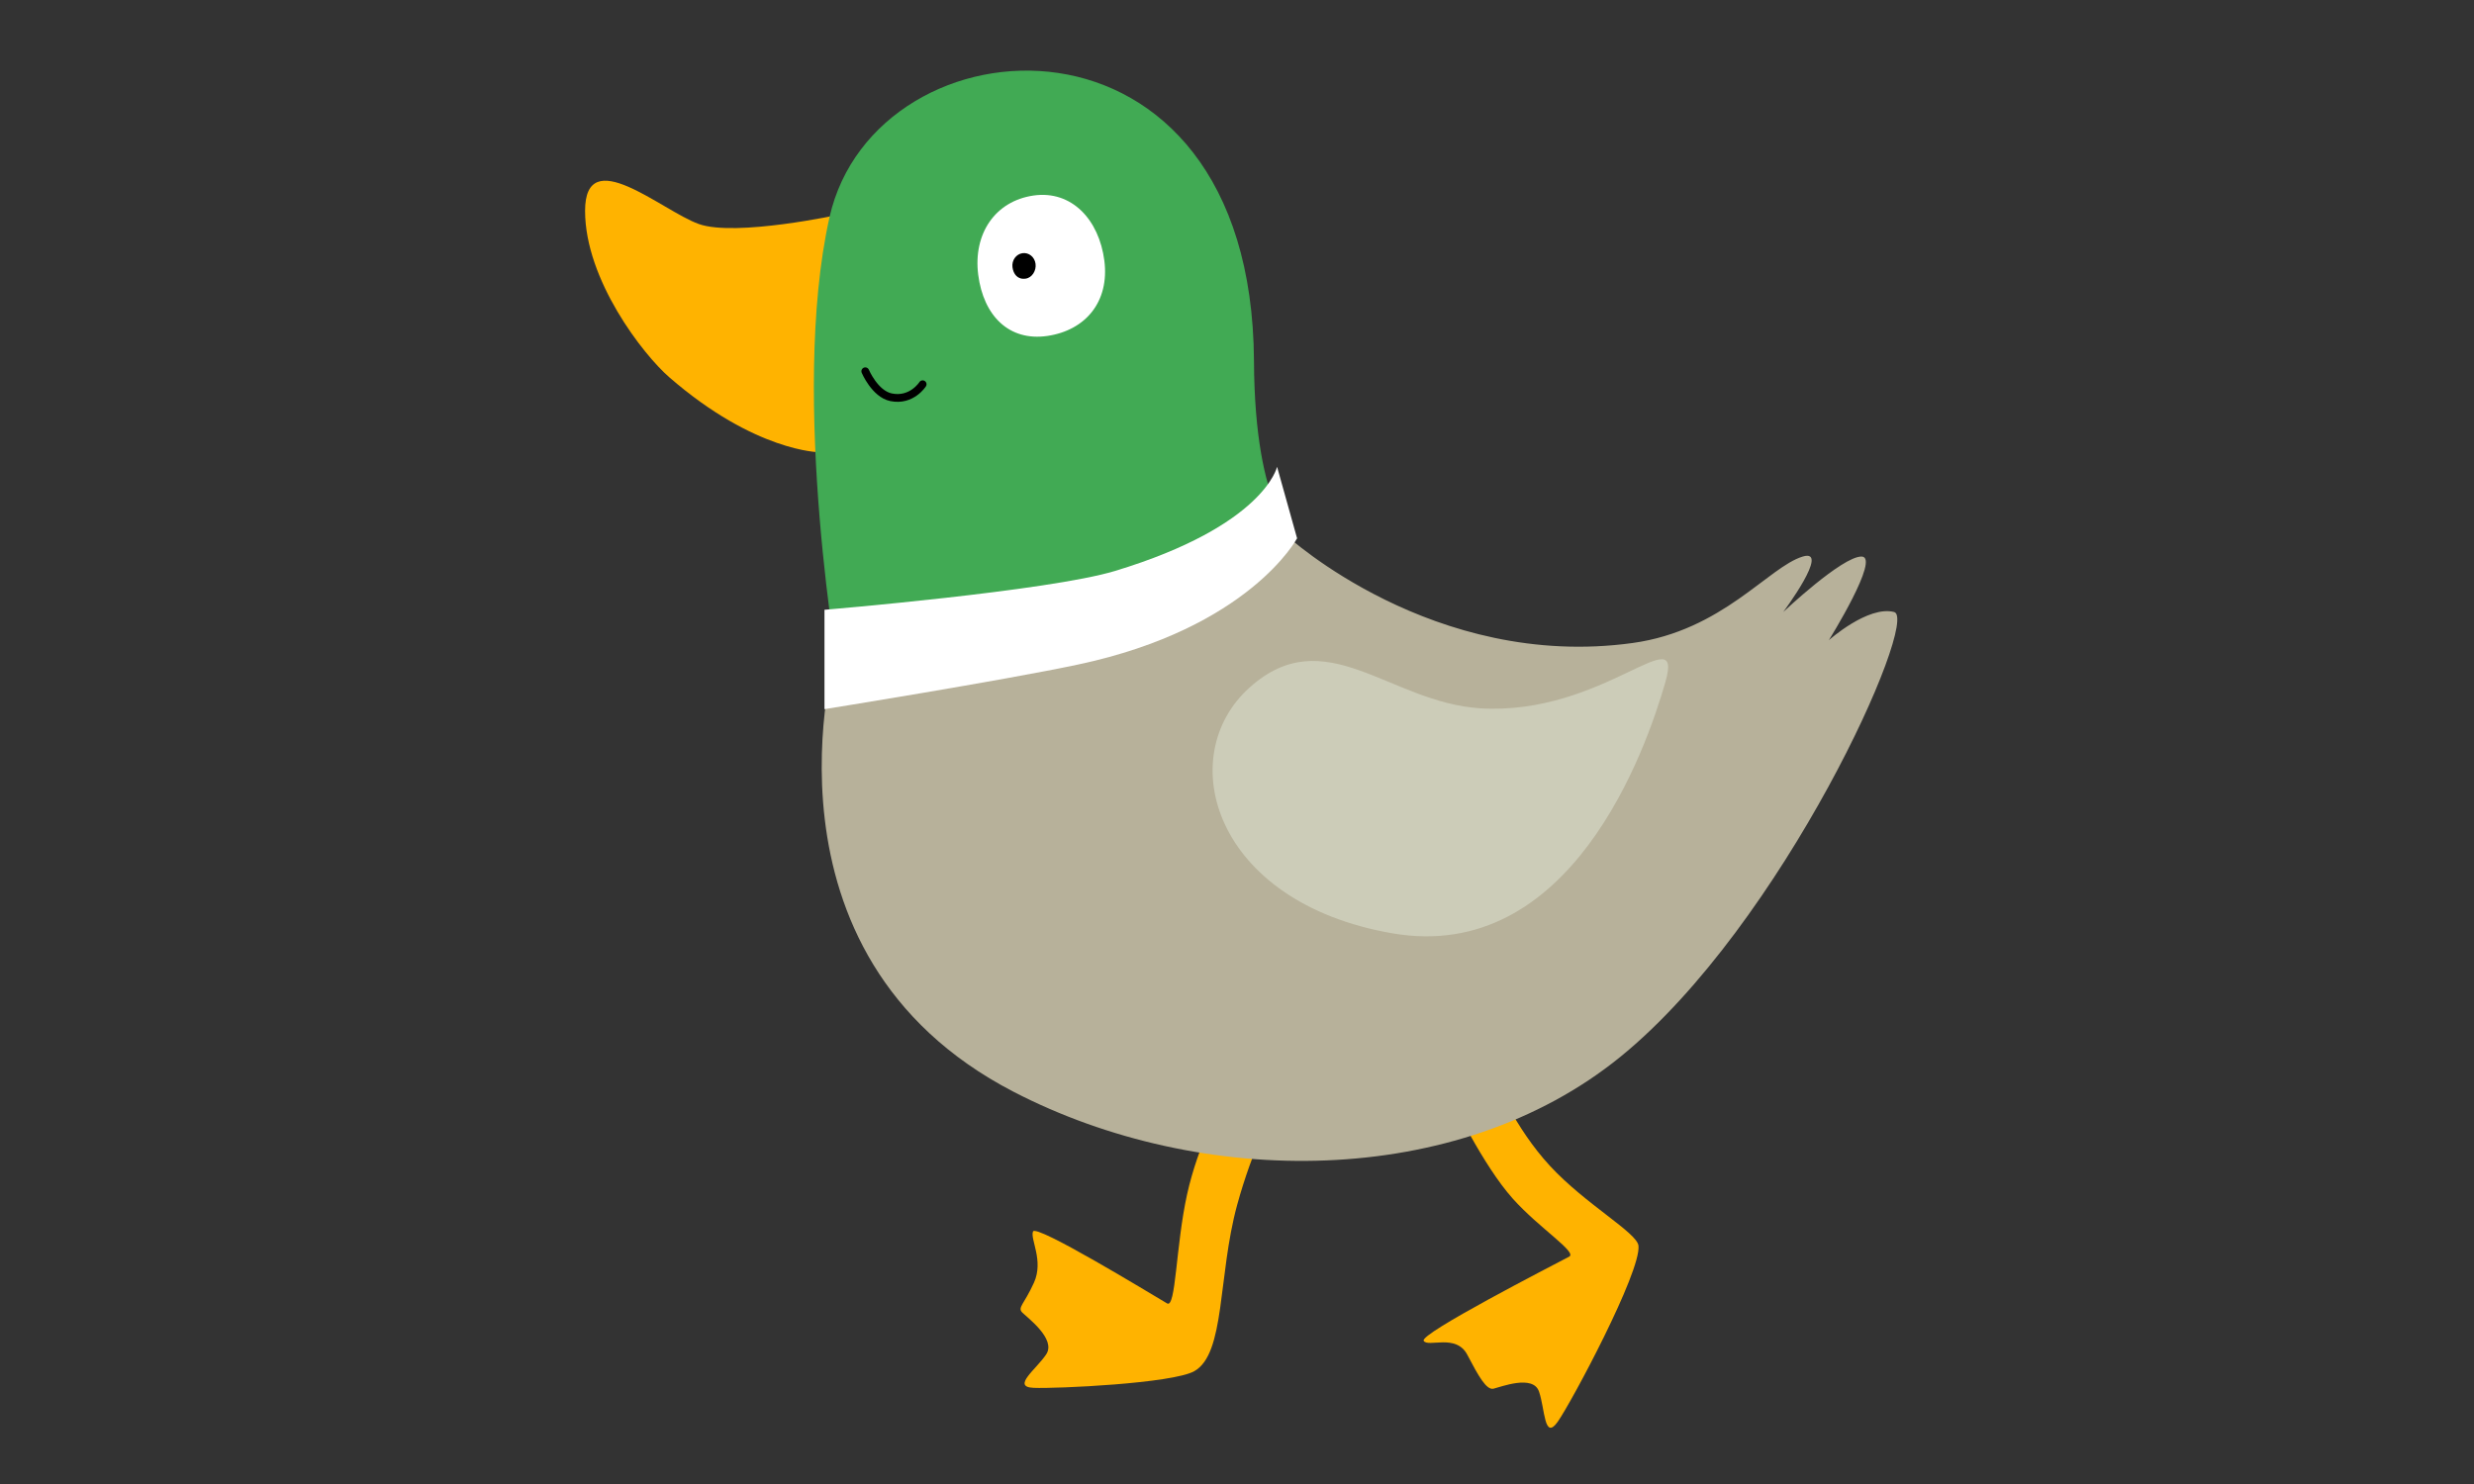
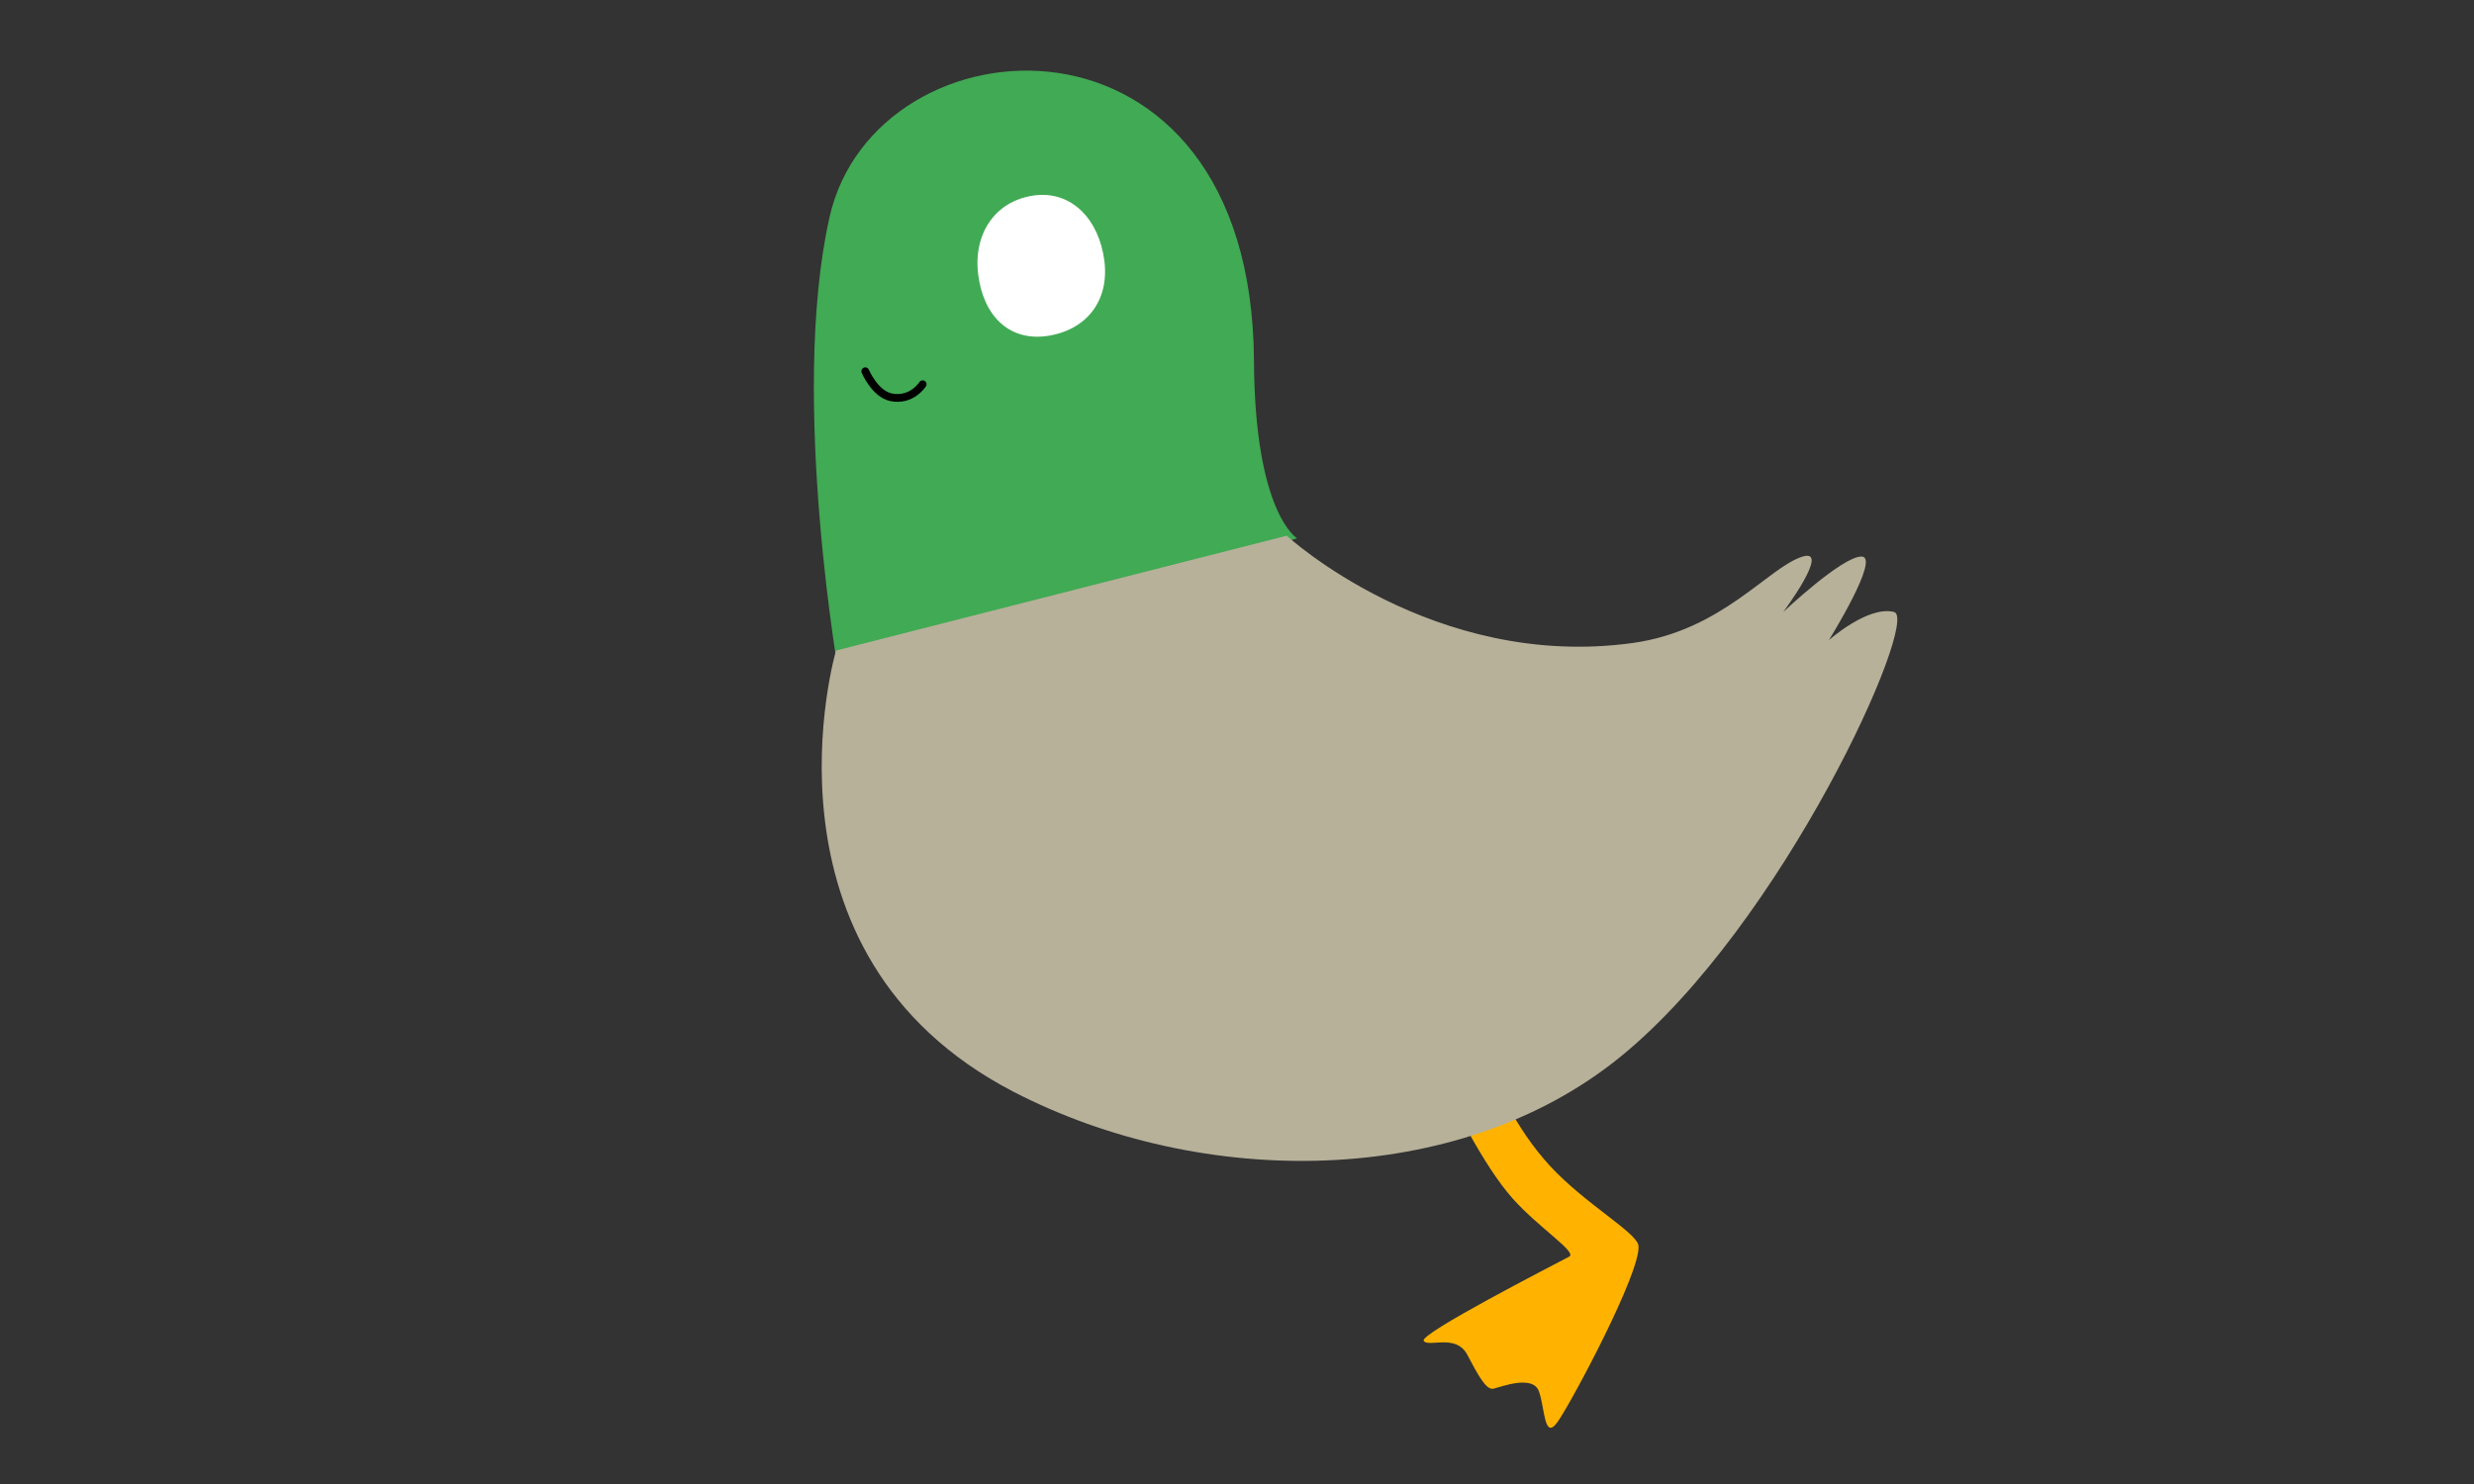
<svg xmlns="http://www.w3.org/2000/svg" xmlns:ns1="http://sodipodi.sourceforge.net/DTD/sodipodi-0.dtd" xmlns:ns2="http://www.inkscape.org/namespaces/inkscape" width="250" height="150" viewBox="0 0 250 150" fill="none" version="1.1" id="svg22" ns1:docname="svgGlo7Duck.svg" ns2:version="1.2.1 (9c6d41e410, 2022-07-14)">
  <rect x="0" y="0" width="250" height="150" fill="#333333" stroke="none" />
  <defs id="defs26" />
  <ns1:namedview id="namedview24" pagecolor="#ffffff" bordercolor="#000000" borderopacity="0.25" ns2:showpageshadow="2" ns2:pageopacity="0.0" ns2:pagecheckerboard="0" ns2:deskcolor="#d1d1d1" showgrid="false" ns2:zoom="1.8266925" ns2:cx="83.210501" ns2:cy="81.841907" ns2:window-width="1920" ns2:window-height="1018" ns2:window-x="-8" ns2:window-y="-8" ns2:window-maximized="1" ns2:current-layer="svg22" />
  <g id="g314" transform="translate(0,-6)">
-     <path d="m 82.797,40.411 c 0.276,-3.189 2.123,-12.742 2.123,-12.742 0,0 -10.581,2.305 -14.303,0.974 -3.73,-1.329 -11.494,-8.29 -11.494,-1.329 0,6.969 5.857,14.512 8.501,16.813 8.699,7.566 15.204,7.588 15.204,7.588 0,0 -0.277,-8.479 -0.031,-11.305 z" fill="#ffb300" id="path2" style="stroke-width:0.823" />
    <path d="m 146.704,117.167 c 0,0 3.121,6.592 6.174,10.002 2.69,2.998 6.541,5.407 5.687,5.852 -1.819,0.962 -15.135,7.793 -14.7,8.505 0.428,0.706 3.273,-0.757 4.404,1.405 1.135,2.164 1.932,3.599 2.652,3.435 0.721,-0.168 3.995,-1.461 4.596,0.287 0.61,1.746 0.512,4.998 1.885,3.066 1.37,-1.93 8.444,-15.169 8.168,-17.802 -0.136,-1.318 -5.352,-4.183 -8.945,-8.071 -3.596,-3.886 -5.569,-8.787 -5.569,-8.787 z" fill="#ffb300" id="path4" style="stroke-width:0.823" />
-     <path d="m 123.399,117.574 c 0,0 -2.313,4.033 -3.447,9.167 -1.145,5.219 -1.122,11.532 -2.015,11.005 -1.78,-1.049 -13.258,-8.05 -13.553,-7.268 -0.298,0.783 1.106,2.941 0.098,5.172 -1.01,2.236 -1.705,2.502 -1.162,3.038 0.542,0.533 3.403,2.662 2.41,4.19 -1,1.529 -3.55,3.31 -1.283,3.402 2.276,0.1 14.054,-0.445 16.244,-1.688 3.139,-1.777 2.365,-9.597 4.317,-16.778 1.534,-5.623 3.879,-10.272 3.879,-10.272 z" fill="#ffb300" id="path6" style="stroke-width:0.823" />
    <path d="M 83.82,27.966 C 88.451,7.34 126.511,4.837 126.715,42.499 c 0.079,15.384 4.356,17.91 4.356,17.91 L 84.919,75.149 c 0,0 -5.205,-28.875 -1.098,-47.183 z" fill="#41aa54" id="path8" style="stroke-width:0.823" />
    <path d="m 84.479,71.758 c 0,0 -9.004,30.648 17.948,44.6 18.954,9.813 44.815,9.857 61.295,-3.521 16.475,-13.374 30.314,-44.306 27.679,-44.977 -2.636,-0.679 -6.593,2.847 -6.593,2.847 0,0 5.269,-8.453 3.296,-8.453 -1.974,0 -7.905,5.606 -7.905,5.606 0,0 4.815,-6.457 1.974,-5.606 -3.467,1.047 -8.089,7.481 -17.196,8.74 -20.135,2.788 -34.951,-10.845 -34.951,-10.845 z" fill="#b7b19a" id="path10" style="stroke-width:0.823" />
-     <path d="m 83.314,67.637 v 10.042 c 0,0 17.958,-2.881 25.618,-4.507 17.335,-3.689 22.139,-12.763 22.139,-12.763 l -2.022,-7.226 c 0,0 -1.272,5.948 -16.374,10.527 -6.706,2.034 -29.361,3.926 -29.361,3.926 z" fill="#ffffff" id="path12" style="stroke-width:0.823" />
    <path d="m 105.832,39.957 c -3.875,0.562 -6.45,-2.045 -6.982,-6.182 -0.528,-4.138 1.703,-7.444 5.577,-8.01 3.874,-0.56 6.64,2.449 7.17,6.589 0.523,4.134 -1.892,7.035 -5.765,7.603 z" fill="#ffffff" id="path14" style="stroke-width:0.823" />
-     <path d="m 103.647,34.163 c -0.825,0.121 -1.244,-0.466 -1.336,-1.154 -0.086,-0.691 0.364,-1.324 1.01,-1.417 0.643,-0.094 1.237,0.387 1.322,1.077 0.091,0.687 -0.352,1.404 -0.996,1.494 z" fill="#000000" id="path16" style="stroke-width:0.823" />
-     <path d="m 149.57,77.593 c 12.452,0.785 20.665,-9.4 18.709,-2.614 -1.951,6.788 -9.51,28.487 -27.593,25.357 -18.08,-3.132 -22.164,-17.868 -14.428,-24.829 7.645,-6.884 14.134,1.506 23.312,2.086 z" fill="#ccccb8" id="path18" style="stroke-width:0.823" />
    <path d="m 87.438,43.527 c 0,0 0.968,2.29 2.605,2.628 2.088,0.428 3.191,-1.316 3.191,-1.316" stroke="#000000" stroke-width="0.786" stroke-linecap="round" id="path20" />
  </g>
</svg>